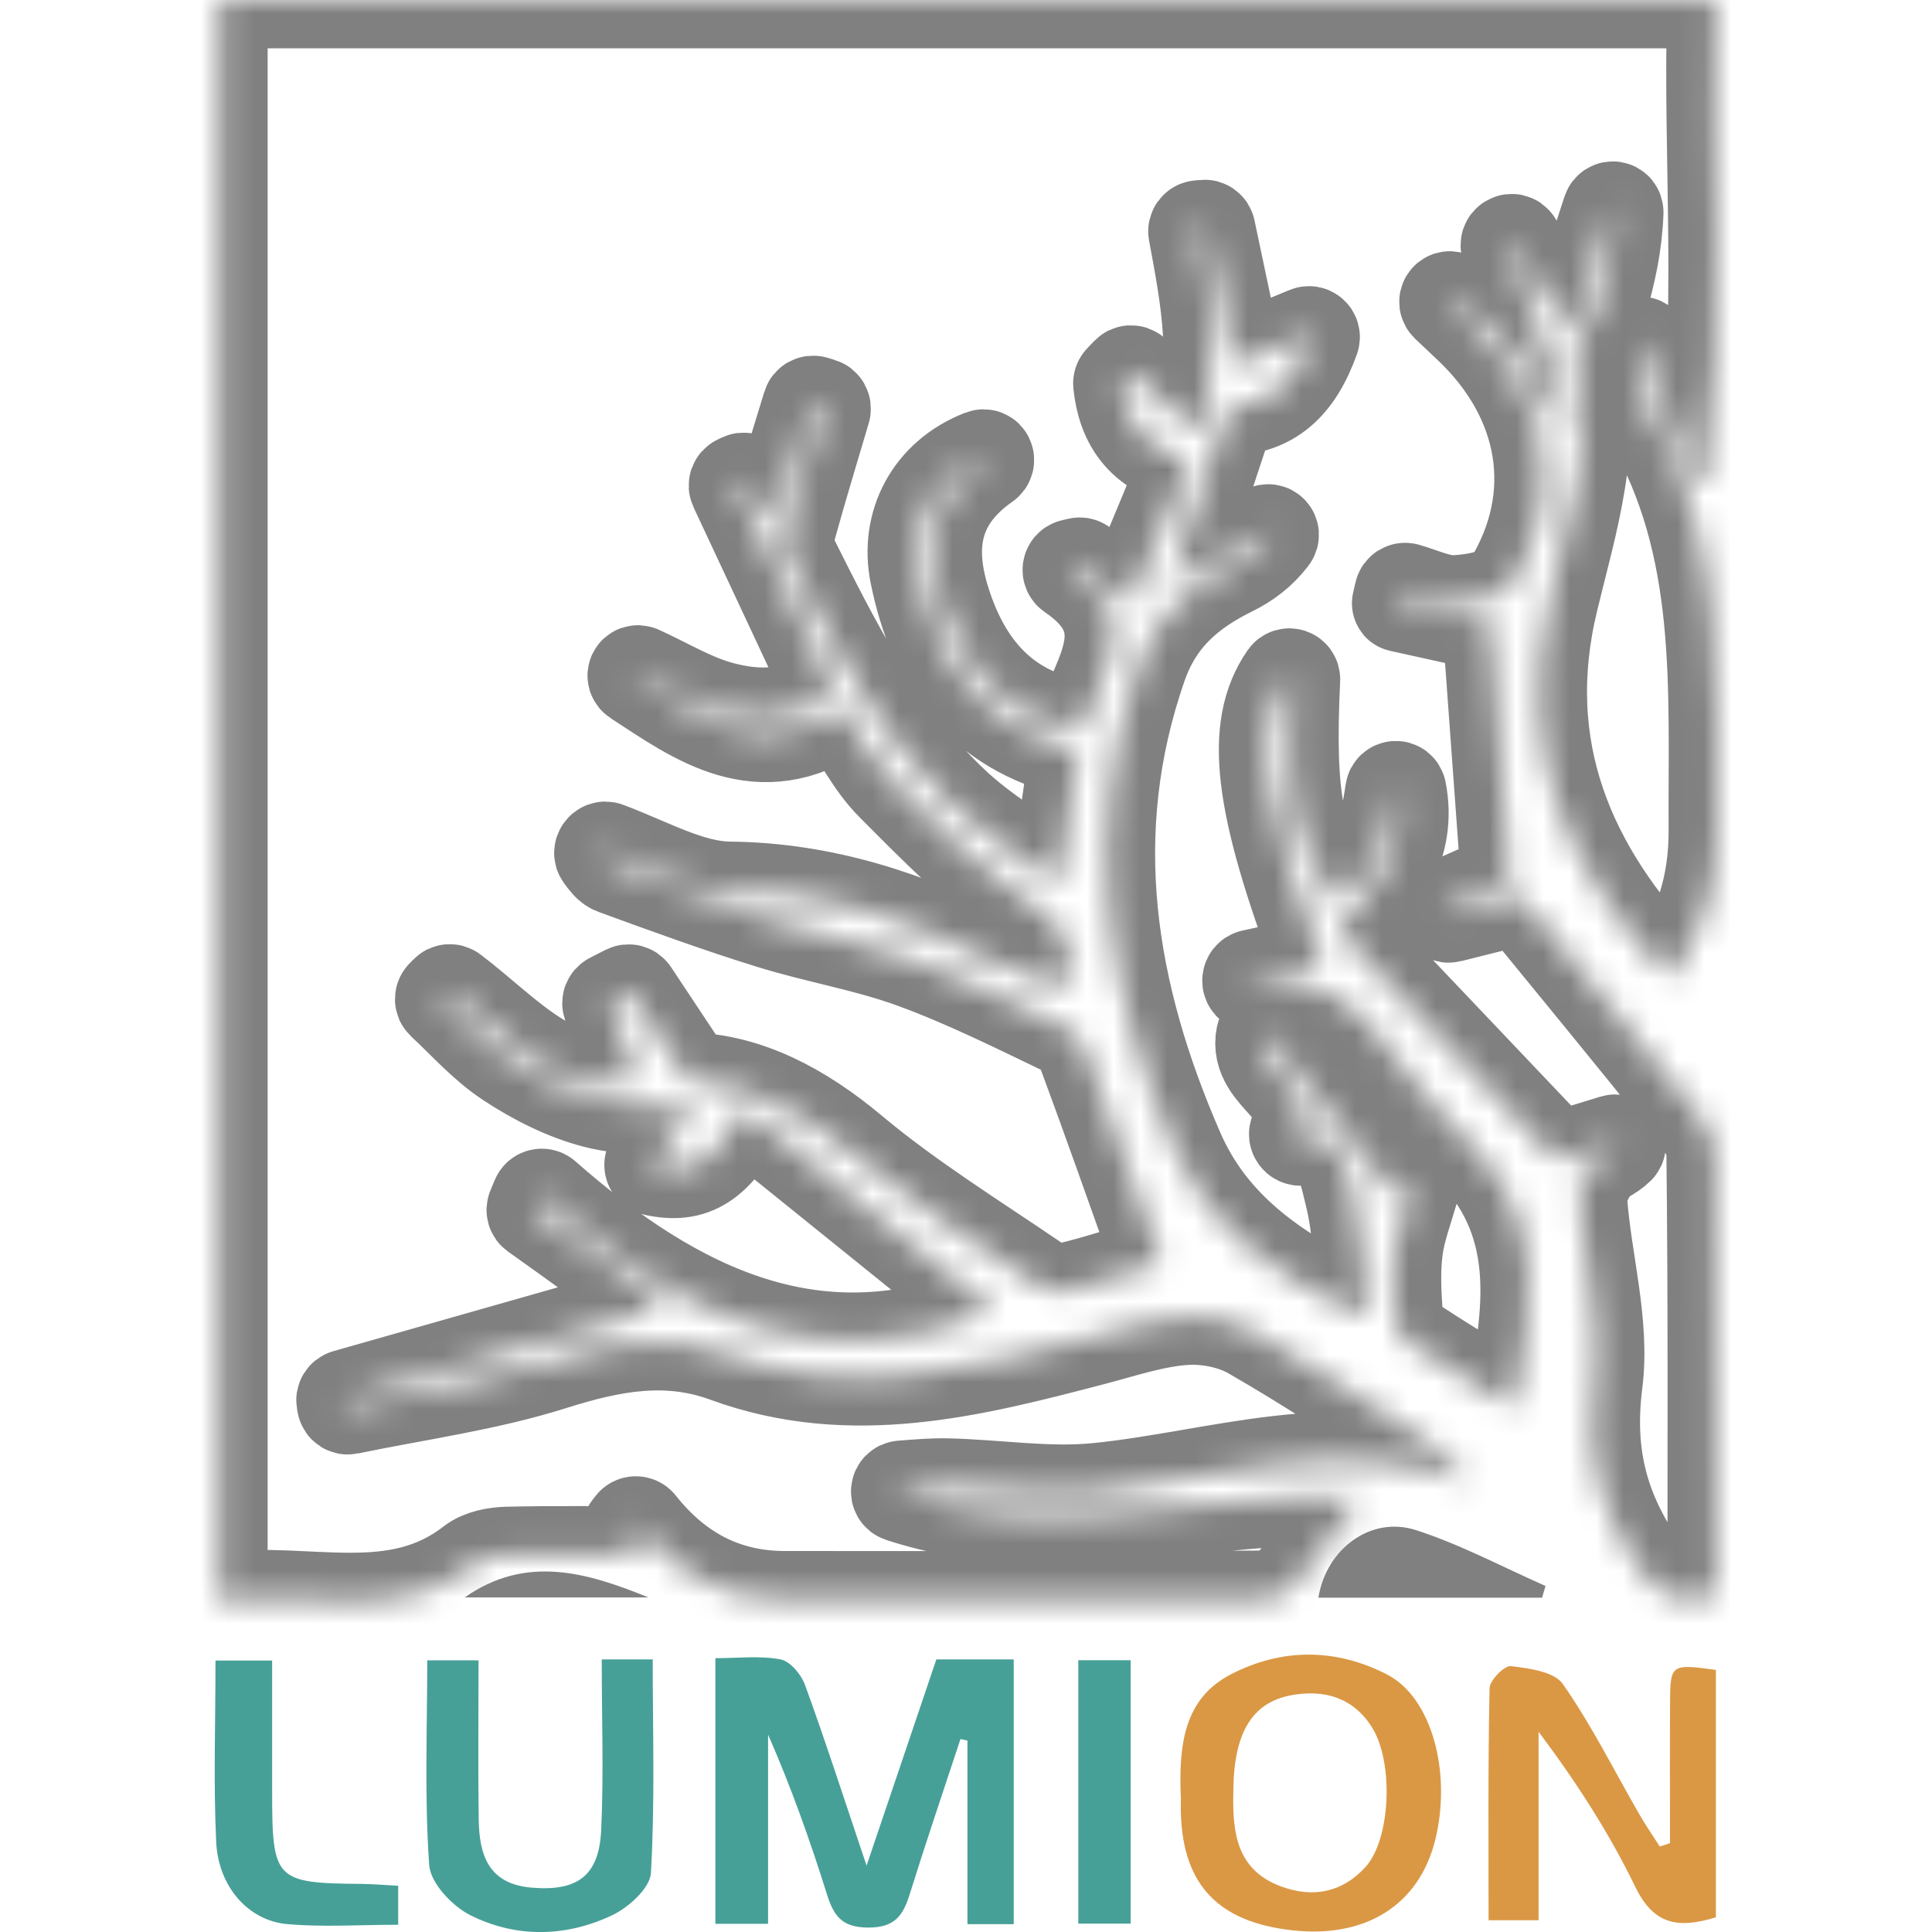
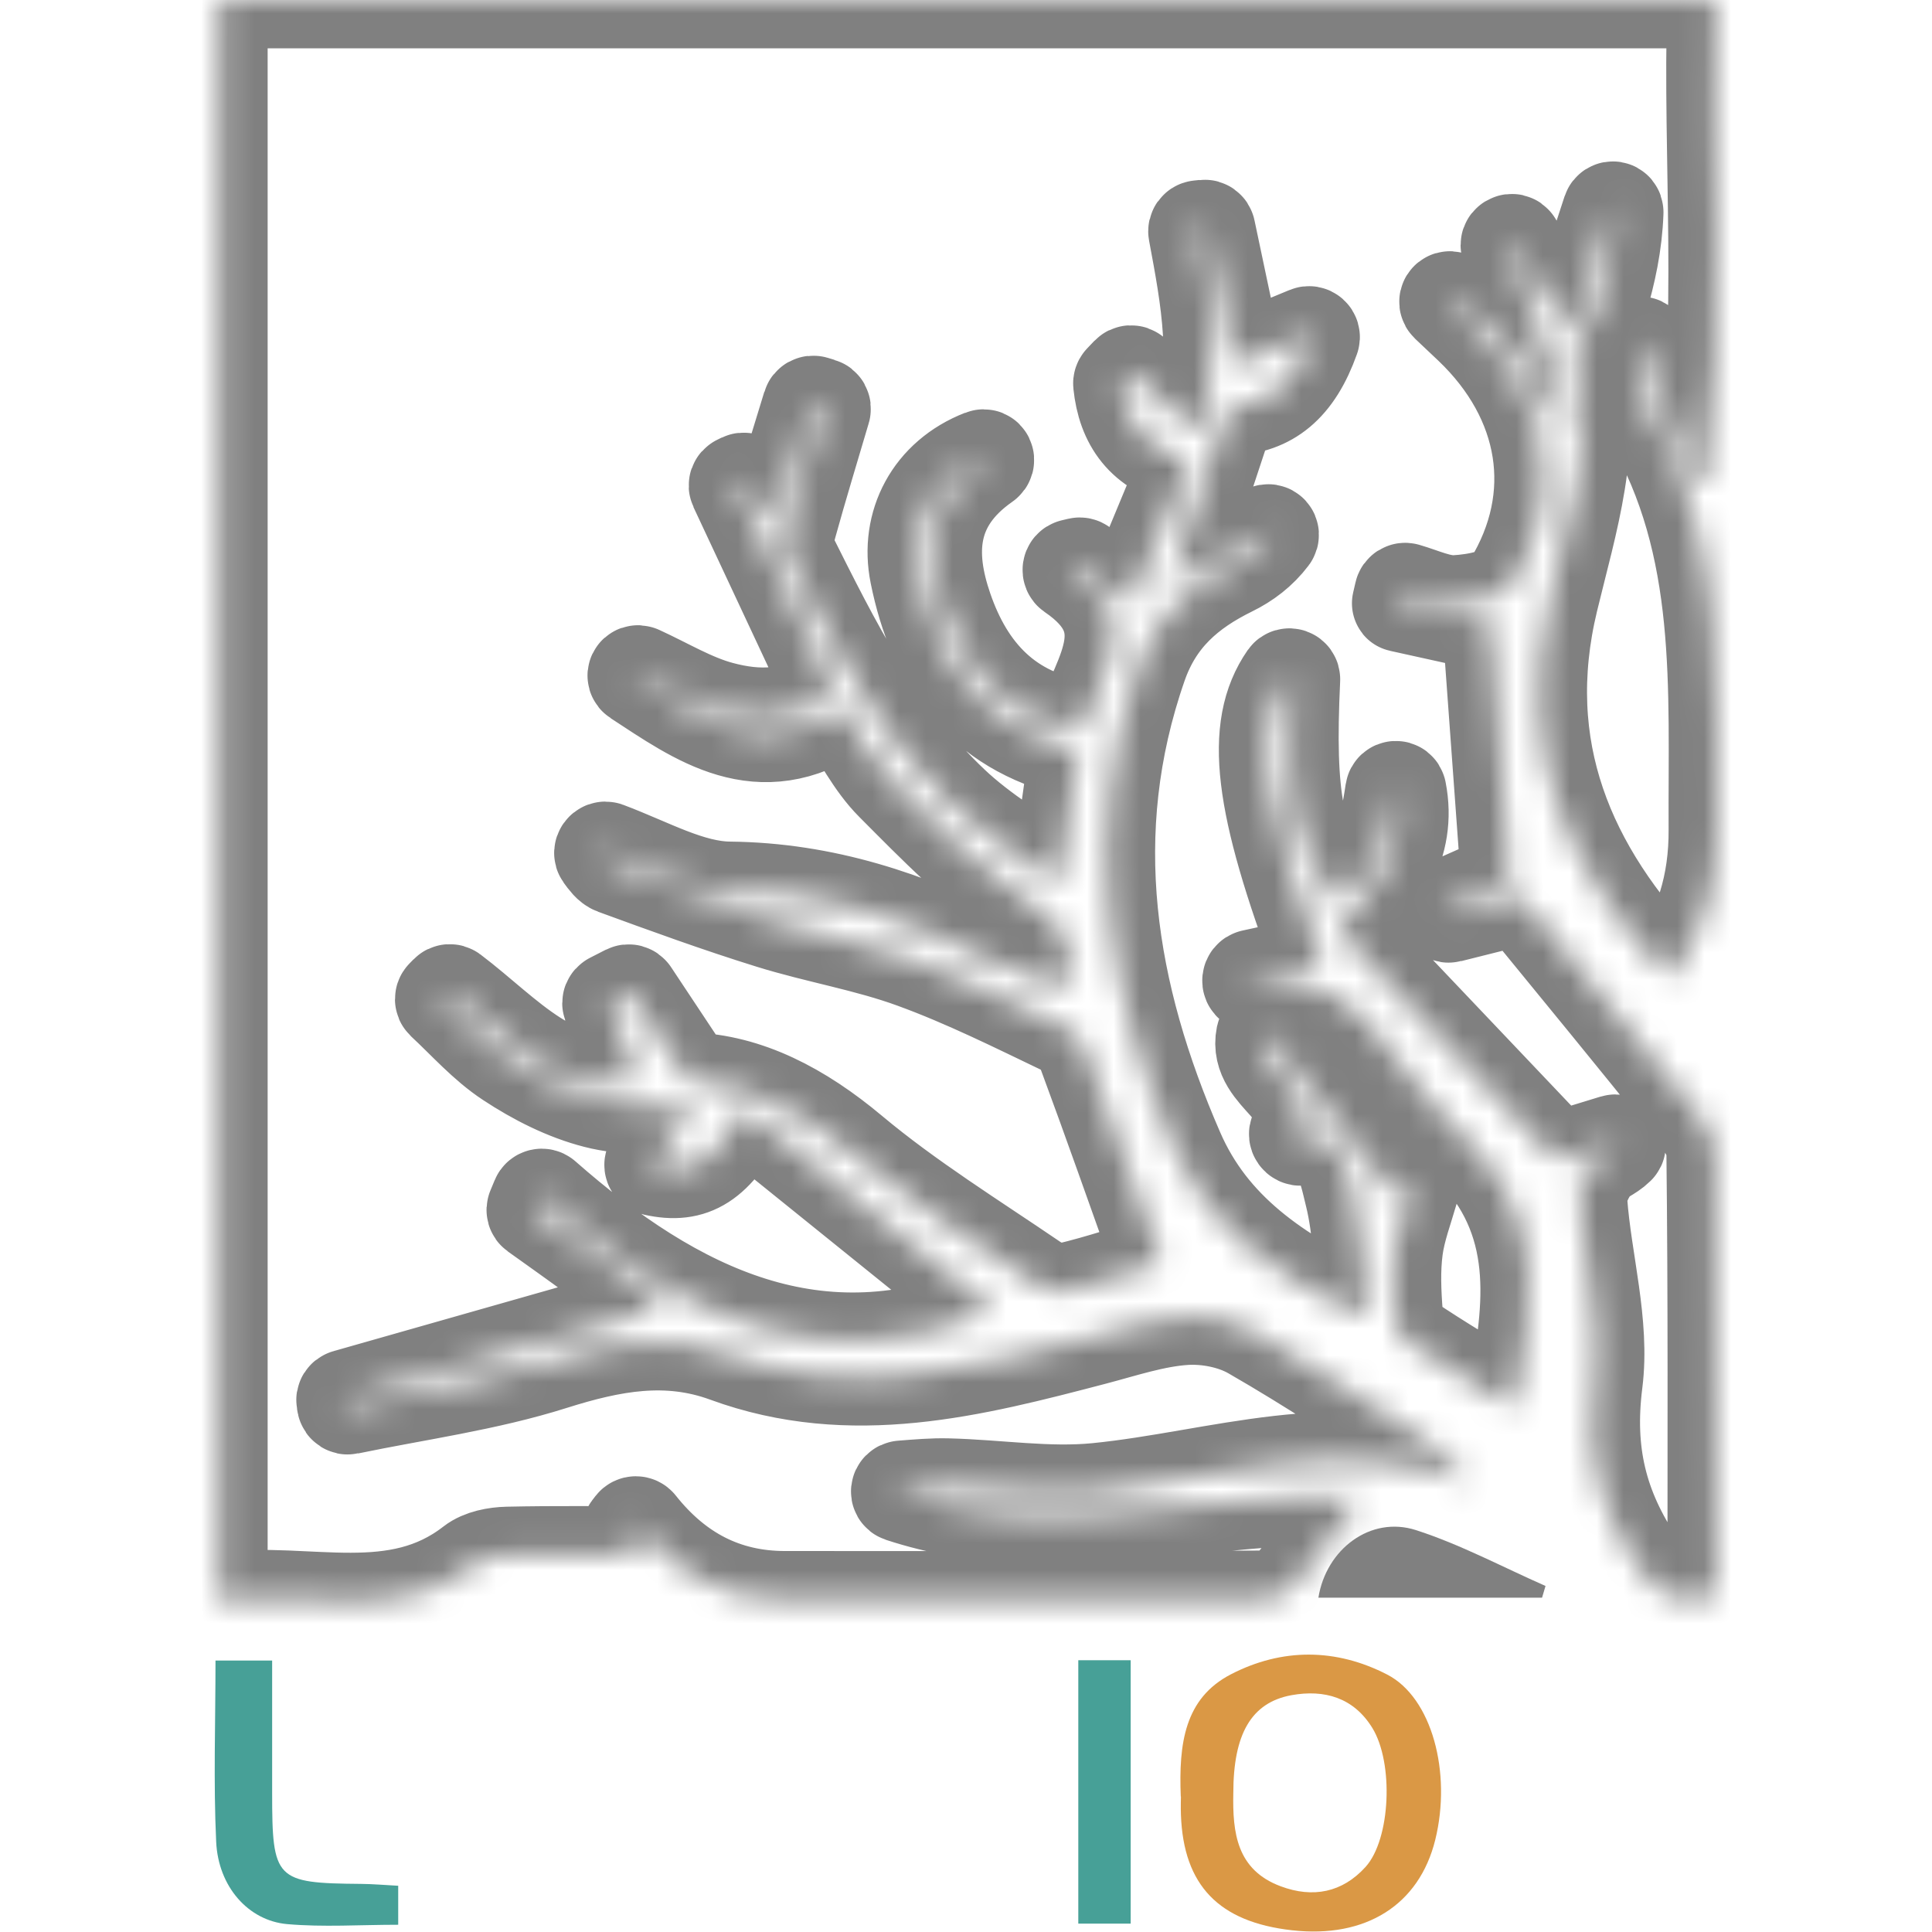
<svg xmlns="http://www.w3.org/2000/svg" width="72" height="72" viewBox="0 0 72 72" fill="none">
  <g clip-path="url(#clip0_2482_8820)">
    <mask id="path-1-inside-1_2482_8820" fill="white">
      <path d="M52.194 22.498C52.195 22.498 52.195 22.498 52.196 22.498C53.384 22.76 54.572 23.022 55.478 23.222C55.521 23.232 55.553 23.268 55.556 23.313C55.776 26.323 55.996 29.348 56.24 32.709C56.243 32.751 56.219 32.79 56.181 32.807C55.675 33.03 54.811 33.413 53.936 33.803C53.891 33.823 53.868 33.872 53.879 33.919C53.885 33.946 53.891 33.973 53.897 34C53.91 34.054 53.964 34.087 54.017 34.073C54.98 33.832 55.932 33.593 56.602 33.425C56.64 33.415 56.68 33.428 56.704 33.458C58.877 36.12 60.981 38.668 63.042 41.252C63.431 41.742 63.895 42.365 63.902 42.931C63.965 48.385 63.942 53.839 63.941 59.338C63.941 59.383 63.912 59.422 63.87 59.434C62.58 59.803 61.825 59.519 61.023 58.327C59.585 56.195 59.087 54.124 59.417 51.515C59.693 49.331 59.01 47.036 58.845 44.785C58.812 44.314 59.096 43.745 59.402 43.354C59.596 43.107 59.97 43.003 60.255 42.721C60.321 42.656 60.255 42.564 60.167 42.591C59.525 42.788 58.866 42.99 58.075 43.231C58.039 43.243 58 43.232 57.974 43.205C55.367 40.463 52.666 37.617 49.923 34.729C49.886 34.69 49.886 34.63 49.922 34.591C51.419 32.982 52.498 31.486 52.106 29.489C52.086 29.383 51.945 29.391 51.929 29.498C51.702 31.065 51.317 32.548 49.852 33.501C49.809 33.529 49.751 33.518 49.72 33.477C48.277 31.564 47.934 29.777 48.145 25.319C48.15 25.223 48.031 25.177 47.975 25.257C46.685 27.12 47.024 29.918 49.226 35.768C49.248 35.825 49.214 35.889 49.154 35.902C48.356 36.077 47.565 36.247 46.686 36.438C46.592 36.459 46.574 36.595 46.657 36.643C46.752 36.698 46.821 36.734 46.879 36.722C49.304 36.214 50.693 37.536 51.947 39.377C52.825 40.668 53.997 41.76 55.052 42.925C57.604 45.74 57.095 48.944 56.432 52.324C56.419 52.393 56.341 52.427 56.281 52.39C54.892 51.535 53.624 50.793 52.409 49.97C52.146 49.792 51.996 49.309 51.969 48.954C51.907 48.147 51.871 47.321 51.978 46.523C52.076 45.797 52.345 45.095 52.562 44.339C52.582 44.271 52.526 44.207 52.456 44.216C52.297 44.236 52.043 44.269 51.854 44.294C51.819 44.299 51.784 44.285 51.762 44.257C50.252 42.348 48.802 40.518 47.278 38.589C47.229 38.527 47.131 38.545 47.115 38.623C46.813 40.111 49.213 40.618 48.358 42.215C48.316 42.294 48.385 42.398 48.475 42.387C49.982 42.194 50.174 43.533 50.418 44.516C50.746 45.836 50.757 47.236 50.923 48.949C50.931 49.026 50.852 49.082 50.782 49.049C47.504 47.529 45.084 45.812 43.826 42.925C41.269 37.058 40.259 31.054 42.446 24.78C43.07 22.988 44.272 21.957 45.869 21.171C46.427 20.898 46.932 20.518 47.332 19.989C47.393 19.908 47.305 19.81 47.215 19.857C46.176 20.396 45.119 20.943 43.842 21.605C43.762 21.646 43.673 21.57 43.701 21.485C44.429 19.276 45.083 17.303 45.761 15.248C45.775 15.208 45.812 15.181 45.854 15.179C47.275 15.124 48.242 14.371 48.873 12.595C48.902 12.514 48.821 12.439 48.742 12.472C47.69 12.909 46.892 13.24 46.157 13.542C46.1 13.566 46.035 13.531 46.022 13.47C45.692 11.91 45.341 10.243 44.989 8.578C44.978 8.527 44.931 8.493 44.879 8.498C44.812 8.506 44.745 8.512 44.679 8.519C44.621 8.526 44.581 8.58 44.592 8.637C45.06 11.137 45.532 13.633 44.714 16.014C44.69 16.081 44.607 16.102 44.554 16.055C43.761 15.341 42.988 14.645 42.216 13.949C42.175 13.913 42.114 13.915 42.076 13.955C41.99 14.045 41.904 14.134 41.819 14.225C41.8 14.245 41.79 14.274 41.793 14.302C41.94 15.724 42.628 16.73 44.214 17.115C44.274 17.13 44.309 17.195 44.285 17.253C43.562 18.995 42.862 20.678 42.145 22.409C42.12 22.471 42.042 22.491 41.99 22.449C41.368 21.955 40.833 21.531 40.3 21.106C40.276 21.087 40.245 21.08 40.215 21.087C40.138 21.105 40.06 21.123 39.983 21.142C39.898 21.163 39.881 21.277 39.954 21.327C42.68 23.181 41.049 25.103 40.353 27.079C40.337 27.124 40.291 27.152 40.244 27.145C37.539 26.747 36.014 25.065 35.2 22.694C34.5 20.656 34.542 18.728 36.693 17.226C36.788 17.16 36.726 17.019 36.618 17.061C34.745 17.788 33.843 19.542 34.212 21.375C34.876 24.675 36.569 27.094 40.071 27.928C40.121 27.94 40.156 27.988 40.148 28.04C39.942 29.52 39.742 30.943 39.484 32.785C39.473 32.86 39.387 32.897 39.326 32.853C37.905 31.83 36.575 31.043 35.478 30.008C32.697 27.392 31.027 24.003 29.345 20.644C29.201 20.357 29.299 19.898 29.394 19.552C29.792 18.116 30.228 16.689 30.65 15.259C30.666 15.206 30.635 15.15 30.582 15.135C30.498 15.11 30.414 15.084 30.33 15.059C30.277 15.044 30.222 15.073 30.206 15.126C29.807 16.429 29.406 17.736 28.93 19.291C28.906 19.37 28.801 19.387 28.753 19.32C28.334 18.73 28.057 18.341 27.79 17.966C27.762 17.926 27.71 17.913 27.666 17.934C27.618 17.957 27.571 17.981 27.523 18.004C27.473 18.028 27.452 18.088 27.475 18.138C28.641 20.628 29.806 23.121 30.987 25.643C31.005 25.683 30.995 25.73 30.962 25.759C29.71 26.853 28.196 26.809 26.84 26.444C25.793 26.163 24.832 25.574 23.819 25.111C23.71 25.061 23.643 25.194 23.743 25.259C26.023 26.748 28.299 28.435 31.278 26.429C31.325 26.398 31.389 26.409 31.42 26.455C32.068 27.432 32.556 28.429 33.297 29.173C34.86 30.742 36.432 32.369 38.258 33.577C39.462 34.374 40.156 35.048 39.774 36.709C39.761 36.767 39.7 36.8 39.645 36.781C38.724 36.462 37.761 36.222 36.894 35.789C33.829 34.253 30.706 33.201 27.185 33.164C25.695 33.147 24.213 32.286 22.595 31.679C22.498 31.643 22.411 31.766 22.471 31.849C22.619 32.051 22.746 32.228 22.915 32.29C24.839 32.993 26.766 33.697 28.724 34.305C30.486 34.853 32.33 35.153 34.059 35.786C35.998 36.492 37.855 37.422 39.721 38.316C40.051 38.475 40.348 38.885 40.479 39.245C41.425 41.798 42.326 44.365 43.258 46.977C43.277 47.031 43.248 47.09 43.193 47.107C42.275 47.389 41.038 47.812 39.77 48.113C39.39 48.202 38.855 48.009 38.509 47.774C36.215 46.211 33.835 44.739 31.715 42.965C29.819 41.375 27.824 40.339 25.708 40.275C25.675 40.274 25.645 40.257 25.627 40.23C24.845 39.054 24.175 38.044 23.509 37.038C23.481 36.996 23.425 36.981 23.38 37.004L22.807 37.297C22.762 37.32 22.741 37.372 22.758 37.419C23.081 38.323 23.406 39.225 23.724 40.118C23.744 40.174 23.709 40.236 23.65 40.248C20.698 40.839 18.909 38.588 16.821 37.007C16.781 36.977 16.725 36.981 16.69 37.018C16.642 37.067 16.595 37.116 16.547 37.165C16.508 37.205 16.51 37.27 16.551 37.309C17.354 38.054 18.089 38.897 18.99 39.49C19.978 40.142 21.089 40.708 22.227 40.998C23.313 41.278 24.488 41.211 25.713 41.278C25.792 41.282 25.834 41.373 25.786 41.437C25.263 42.132 24.816 42.724 24.341 43.356C24.299 43.413 24.328 43.495 24.397 43.511C25.805 43.826 26.657 43.296 27.636 41.409C27.665 41.352 27.74 41.336 27.789 41.376C30.874 43.867 33.902 46.306 36.908 48.733C36.967 48.781 36.953 48.874 36.883 48.903C30.5 51.539 25.184 48.965 20.258 44.633C20.206 44.588 20.125 44.606 20.099 44.67L19.939 45.054C19.921 45.097 19.935 45.147 19.973 45.174C20.716 45.706 21.462 46.232 22.196 46.773C22.962 47.337 23.721 47.911 24.625 48.589C24.692 48.638 24.672 48.742 24.593 48.765C20.588 49.905 16.75 50.996 12.913 52.087C12.864 52.1 12.833 52.15 12.842 52.2C12.85 52.242 12.857 52.283 12.865 52.325C12.876 52.379 12.929 52.414 12.983 52.403C15.524 51.876 18.126 51.529 20.587 50.75C22.786 50.056 24.863 49.658 27.078 50.468C31.725 52.172 36.243 51.007 40.761 49.823C41.883 49.529 43.009 49.147 44.153 49.071C44.988 49.016 45.961 49.205 46.68 49.621C48.873 50.882 50.987 52.282 53.103 53.674C53.661 54.039 54.153 54.501 54.636 55.039C54.706 55.118 54.62 55.237 54.521 55.199C49.908 53.437 45.42 55.122 40.889 55.574C39.057 55.757 37.179 55.448 35.322 55.403C34.758 55.388 34.194 55.44 33.606 55.485C33.498 55.493 33.478 55.643 33.581 55.676C39.317 57.558 45.051 55.54 50.478 55.812C50.557 55.815 50.6 55.906 50.553 55.97C49.796 56.998 49.082 58.03 48.28 58.984C48.01 59.306 47.478 59.581 47.065 59.584C41.128 59.618 35.19 59.599 29.256 59.602C26.999 59.602 25.198 58.648 23.776 56.855C23.735 56.803 23.656 56.803 23.615 56.855C23.579 56.903 23.542 56.95 23.505 56.998C23.48 57.032 23.478 57.078 23.501 57.113C23.712 57.433 23.922 57.754 24.135 58.074C24.184 58.149 24.3 58.113 24.299 58.024C24.299 57.974 24.258 57.935 24.209 57.935C22.446 57.934 20.68 57.911 18.917 57.95C18.479 57.96 17.953 58.058 17.623 58.315C14.754 60.548 11.47 59.242 8.288 59.645C8.228 59.653 8.174 59.606 8.174 59.545V0.1C8.174 0.045 8.219 0 8.274 0H63.832C63.888 0 63.934 0.047 63.932 0.103C63.75 6.025 64.36 11.961 63.511 17.867C63.505 17.911 63.471 17.945 63.428 17.952C63.345 17.966 63.263 17.98 63.181 17.994C63.134 18.002 63.088 17.975 63.071 17.931C62.476 16.335 61.882 14.735 61.202 12.911C61.163 12.806 61 12.834 60.996 12.945C60.984 13.302 60.972 13.562 61.02 13.808C61.139 14.398 61.237 15.037 61.534 15.545C64.348 20.36 63.957 25.646 63.984 30.91C63.996 32.959 63.461 34.672 62.301 36.348C62.265 36.399 62.191 36.405 62.147 36.36C58.352 32.41 56.435 27.89 57.765 22.363C58.475 19.418 59.426 16.539 58.723 13.413C58.582 12.786 59.374 11.985 59.601 11.226C59.918 10.162 60.152 9.072 60.193 7.914C60.197 7.801 60.05 7.778 60.015 7.885C59.572 9.244 59.117 10.635 58.576 12.289C58.55 12.37 58.44 12.383 58.395 12.31C57.625 11.044 57.021 10.056 56.423 9.075C56.396 9.029 56.336 9.014 56.29 9.041C56.287 9.043 56.283 9.045 56.28 9.047C56.24 9.071 56.222 9.119 56.237 9.164C56.947 11.273 57.654 13.38 58.365 15.49C58.381 15.538 58.359 15.589 58.315 15.611C58.23 15.653 58.145 15.694 58.061 15.736C58.011 15.76 57.95 15.74 57.926 15.69C57.025 13.841 56.037 12.068 54.074 11.172C53.975 11.127 53.9 11.246 53.978 11.32C54.27 11.596 54.562 11.871 54.853 12.147C57.695 14.86 58.322 18.518 56.328 21.779C56.028 22.269 54.982 22.446 54.266 22.489C53.653 22.527 53.02 22.214 52.392 22.033C52.338 22.017 52.282 22.051 52.27 22.106L52.183 22.484C52.181 22.491 52.187 22.498 52.194 22.498Z" />
    </mask>
    <path d="M52.194 22.498C52.195 22.498 52.195 22.498 52.196 22.498C53.384 22.76 54.572 23.022 55.478 23.222C55.521 23.232 55.553 23.268 55.556 23.313C55.776 26.323 55.996 29.348 56.24 32.709C56.243 32.751 56.219 32.79 56.181 32.807C55.675 33.03 54.811 33.413 53.936 33.803C53.891 33.823 53.868 33.872 53.879 33.919C53.885 33.946 53.891 33.973 53.897 34C53.91 34.054 53.964 34.087 54.017 34.073C54.98 33.832 55.932 33.593 56.602 33.425C56.64 33.415 56.68 33.428 56.704 33.458C58.877 36.12 60.981 38.668 63.042 41.252C63.431 41.742 63.895 42.365 63.902 42.931C63.965 48.385 63.942 53.839 63.941 59.338C63.941 59.383 63.912 59.422 63.87 59.434C62.58 59.803 61.825 59.519 61.023 58.327C59.585 56.195 59.087 54.124 59.417 51.515C59.693 49.331 59.01 47.036 58.845 44.785C58.812 44.314 59.096 43.745 59.402 43.354C59.596 43.107 59.97 43.003 60.255 42.721C60.321 42.656 60.255 42.564 60.167 42.591C59.525 42.788 58.866 42.99 58.075 43.231C58.039 43.243 58 43.232 57.974 43.205C55.367 40.463 52.666 37.617 49.923 34.729C49.886 34.69 49.886 34.63 49.922 34.591C51.419 32.982 52.498 31.486 52.106 29.489C52.086 29.383 51.945 29.391 51.929 29.498C51.702 31.065 51.317 32.548 49.852 33.501C49.809 33.529 49.751 33.518 49.72 33.477C48.277 31.564 47.934 29.777 48.145 25.319C48.15 25.223 48.031 25.177 47.975 25.257C46.685 27.12 47.024 29.918 49.226 35.768C49.248 35.825 49.214 35.889 49.154 35.902C48.356 36.077 47.565 36.247 46.686 36.438C46.592 36.459 46.574 36.595 46.657 36.643C46.752 36.698 46.821 36.734 46.879 36.722C49.304 36.214 50.693 37.536 51.947 39.377C52.825 40.668 53.997 41.76 55.052 42.925C57.604 45.74 57.095 48.944 56.432 52.324C56.419 52.393 56.341 52.427 56.281 52.39C54.892 51.535 53.624 50.793 52.409 49.97C52.146 49.792 51.996 49.309 51.969 48.954C51.907 48.147 51.871 47.321 51.978 46.523C52.076 45.797 52.345 45.095 52.562 44.339C52.582 44.271 52.526 44.207 52.456 44.216C52.297 44.236 52.043 44.269 51.854 44.294C51.819 44.299 51.784 44.285 51.762 44.257C50.252 42.348 48.802 40.518 47.278 38.589C47.229 38.527 47.131 38.545 47.115 38.623C46.813 40.111 49.213 40.618 48.358 42.215C48.316 42.294 48.385 42.398 48.475 42.387C49.982 42.194 50.174 43.533 50.418 44.516C50.746 45.836 50.757 47.236 50.923 48.949C50.931 49.026 50.852 49.082 50.782 49.049C47.504 47.529 45.084 45.812 43.826 42.925C41.269 37.058 40.259 31.054 42.446 24.78C43.07 22.988 44.272 21.957 45.869 21.171C46.427 20.898 46.932 20.518 47.332 19.989C47.393 19.908 47.305 19.81 47.215 19.857C46.176 20.396 45.119 20.943 43.842 21.605C43.762 21.646 43.673 21.57 43.701 21.485C44.429 19.276 45.083 17.303 45.761 15.248C45.775 15.208 45.812 15.181 45.854 15.179C47.275 15.124 48.242 14.371 48.873 12.595C48.902 12.514 48.821 12.439 48.742 12.472C47.69 12.909 46.892 13.24 46.157 13.542C46.1 13.566 46.035 13.531 46.022 13.47C45.692 11.91 45.341 10.243 44.989 8.578C44.978 8.527 44.931 8.493 44.879 8.498C44.812 8.506 44.745 8.512 44.679 8.519C44.621 8.526 44.581 8.58 44.592 8.637C45.06 11.137 45.532 13.633 44.714 16.014C44.69 16.081 44.607 16.102 44.554 16.055C43.761 15.341 42.988 14.645 42.216 13.949C42.175 13.913 42.114 13.915 42.076 13.955C41.99 14.045 41.904 14.134 41.819 14.225C41.8 14.245 41.79 14.274 41.793 14.302C41.94 15.724 42.628 16.73 44.214 17.115C44.274 17.13 44.309 17.195 44.285 17.253C43.562 18.995 42.862 20.678 42.145 22.409C42.12 22.471 42.042 22.491 41.99 22.449C41.368 21.955 40.833 21.531 40.3 21.106C40.276 21.087 40.245 21.08 40.215 21.087C40.138 21.105 40.06 21.123 39.983 21.142C39.898 21.163 39.881 21.277 39.954 21.327C42.68 23.181 41.049 25.103 40.353 27.079C40.337 27.124 40.291 27.152 40.244 27.145C37.539 26.747 36.014 25.065 35.2 22.694C34.5 20.656 34.542 18.728 36.693 17.226C36.788 17.16 36.726 17.019 36.618 17.061C34.745 17.788 33.843 19.542 34.212 21.375C34.876 24.675 36.569 27.094 40.071 27.928C40.121 27.94 40.156 27.988 40.148 28.04C39.942 29.52 39.742 30.943 39.484 32.785C39.473 32.86 39.387 32.897 39.326 32.853C37.905 31.83 36.575 31.043 35.478 30.008C32.697 27.392 31.027 24.003 29.345 20.644C29.201 20.357 29.299 19.898 29.394 19.552C29.792 18.116 30.228 16.689 30.65 15.259C30.666 15.206 30.635 15.15 30.582 15.135C30.498 15.11 30.414 15.084 30.33 15.059C30.277 15.044 30.222 15.073 30.206 15.126C29.807 16.429 29.406 17.736 28.93 19.291C28.906 19.37 28.801 19.387 28.753 19.32C28.334 18.73 28.057 18.341 27.79 17.966C27.762 17.926 27.71 17.913 27.666 17.934C27.618 17.957 27.571 17.981 27.523 18.004C27.473 18.028 27.452 18.088 27.475 18.138C28.641 20.628 29.806 23.121 30.987 25.643C31.005 25.683 30.995 25.73 30.962 25.759C29.71 26.853 28.196 26.809 26.84 26.444C25.793 26.163 24.832 25.574 23.819 25.111C23.71 25.061 23.643 25.194 23.743 25.259C26.023 26.748 28.299 28.435 31.278 26.429C31.325 26.398 31.389 26.409 31.42 26.455C32.068 27.432 32.556 28.429 33.297 29.173C34.86 30.742 36.432 32.369 38.258 33.577C39.462 34.374 40.156 35.048 39.774 36.709C39.761 36.767 39.7 36.8 39.645 36.781C38.724 36.462 37.761 36.222 36.894 35.789C33.829 34.253 30.706 33.201 27.185 33.164C25.695 33.147 24.213 32.286 22.595 31.679C22.498 31.643 22.411 31.766 22.471 31.849C22.619 32.051 22.746 32.228 22.915 32.29C24.839 32.993 26.766 33.697 28.724 34.305C30.486 34.853 32.33 35.153 34.059 35.786C35.998 36.492 37.855 37.422 39.721 38.316C40.051 38.475 40.348 38.885 40.479 39.245C41.425 41.798 42.326 44.365 43.258 46.977C43.277 47.031 43.248 47.09 43.193 47.107C42.275 47.389 41.038 47.812 39.77 48.113C39.39 48.202 38.855 48.009 38.509 47.774C36.215 46.211 33.835 44.739 31.715 42.965C29.819 41.375 27.824 40.339 25.708 40.275C25.675 40.274 25.645 40.257 25.627 40.23C24.845 39.054 24.175 38.044 23.509 37.038C23.481 36.996 23.425 36.981 23.38 37.004L22.807 37.297C22.762 37.32 22.741 37.372 22.758 37.419C23.081 38.323 23.406 39.225 23.724 40.118C23.744 40.174 23.709 40.236 23.65 40.248C20.698 40.839 18.909 38.588 16.821 37.007C16.781 36.977 16.725 36.981 16.69 37.018C16.642 37.067 16.595 37.116 16.547 37.165C16.508 37.205 16.51 37.27 16.551 37.309C17.354 38.054 18.089 38.897 18.99 39.49C19.978 40.142 21.089 40.708 22.227 40.998C23.313 41.278 24.488 41.211 25.713 41.278C25.792 41.282 25.834 41.373 25.786 41.437C25.263 42.132 24.816 42.724 24.341 43.356C24.299 43.413 24.328 43.495 24.397 43.511C25.805 43.826 26.657 43.296 27.636 41.409C27.665 41.352 27.74 41.336 27.789 41.376C30.874 43.867 33.902 46.306 36.908 48.733C36.967 48.781 36.953 48.874 36.883 48.903C30.5 51.539 25.184 48.965 20.258 44.633C20.206 44.588 20.125 44.606 20.099 44.67L19.939 45.054C19.921 45.097 19.935 45.147 19.973 45.174C20.716 45.706 21.462 46.232 22.196 46.773C22.962 47.337 23.721 47.911 24.625 48.589C24.692 48.638 24.672 48.742 24.593 48.765C20.588 49.905 16.75 50.996 12.913 52.087C12.864 52.1 12.833 52.15 12.842 52.2C12.85 52.242 12.857 52.283 12.865 52.325C12.876 52.379 12.929 52.414 12.983 52.403C15.524 51.876 18.126 51.529 20.587 50.75C22.786 50.056 24.863 49.658 27.078 50.468C31.725 52.172 36.243 51.007 40.761 49.823C41.883 49.529 43.009 49.147 44.153 49.071C44.988 49.016 45.961 49.205 46.68 49.621C48.873 50.882 50.987 52.282 53.103 53.674C53.661 54.039 54.153 54.501 54.636 55.039C54.706 55.118 54.62 55.237 54.521 55.199C49.908 53.437 45.42 55.122 40.889 55.574C39.057 55.757 37.179 55.448 35.322 55.403C34.758 55.388 34.194 55.44 33.606 55.485C33.498 55.493 33.478 55.643 33.581 55.676C39.317 57.558 45.051 55.54 50.478 55.812C50.557 55.815 50.6 55.906 50.553 55.97C49.796 56.998 49.082 58.03 48.28 58.984C48.01 59.306 47.478 59.581 47.065 59.584C41.128 59.618 35.19 59.599 29.256 59.602C26.999 59.602 25.198 58.648 23.776 56.855C23.735 56.803 23.656 56.803 23.615 56.855C23.579 56.903 23.542 56.95 23.505 56.998C23.48 57.032 23.478 57.078 23.501 57.113C23.712 57.433 23.922 57.754 24.135 58.074C24.184 58.149 24.3 58.113 24.299 58.024C24.299 57.974 24.258 57.935 24.209 57.935C22.446 57.934 20.68 57.911 18.917 57.95C18.479 57.96 17.953 58.058 17.623 58.315C14.754 60.548 11.47 59.242 8.288 59.645C8.228 59.653 8.174 59.606 8.174 59.545V0.1C8.174 0.045 8.219 0 8.274 0H63.832C63.888 0 63.934 0.047 63.932 0.103C63.75 6.025 64.36 11.961 63.511 17.867C63.505 17.911 63.471 17.945 63.428 17.952C63.345 17.966 63.263 17.98 63.181 17.994C63.134 18.002 63.088 17.975 63.071 17.931C62.476 16.335 61.882 14.735 61.202 12.911C61.163 12.806 61 12.834 60.996 12.945C60.984 13.302 60.972 13.562 61.02 13.808C61.139 14.398 61.237 15.037 61.534 15.545C64.348 20.36 63.957 25.646 63.984 30.91C63.996 32.959 63.461 34.672 62.301 36.348C62.265 36.399 62.191 36.405 62.147 36.36C58.352 32.41 56.435 27.89 57.765 22.363C58.475 19.418 59.426 16.539 58.723 13.413C58.582 12.786 59.374 11.985 59.601 11.226C59.918 10.162 60.152 9.072 60.193 7.914C60.197 7.801 60.05 7.778 60.015 7.885C59.572 9.244 59.117 10.635 58.576 12.289C58.55 12.37 58.44 12.383 58.395 12.31C57.625 11.044 57.021 10.056 56.423 9.075C56.396 9.029 56.336 9.014 56.29 9.041C56.287 9.043 56.283 9.045 56.28 9.047C56.24 9.071 56.222 9.119 56.237 9.164C56.947 11.273 57.654 13.38 58.365 15.49C58.381 15.538 58.359 15.589 58.315 15.611C58.23 15.653 58.145 15.694 58.061 15.736C58.011 15.76 57.95 15.74 57.926 15.69C57.025 13.841 56.037 12.068 54.074 11.172C53.975 11.127 53.9 11.246 53.978 11.32C54.27 11.596 54.562 11.871 54.853 12.147C57.695 14.86 58.322 18.518 56.328 21.779C56.028 22.269 54.982 22.446 54.266 22.489C53.653 22.527 53.02 22.214 52.392 22.033C52.338 22.017 52.282 22.051 52.27 22.106L52.183 22.484C52.181 22.491 52.187 22.498 52.194 22.498Z" stroke="#808080" stroke-width="3.6" mask="url(#path-1-inside-1_2482_8820)" />
-     <path d="M32.295 69.525C33.243 66.723 34.063 64.298 34.895 61.841H37.779V71.709H36.054V64.867L35.794 64.809C35.158 66.739 34.503 68.666 33.898 70.605C33.65 71.397 33.335 71.838 32.356 71.835C31.374 71.832 31.071 71.4 30.817 70.593C30.187 68.583 29.48 66.595 28.624 64.643V71.694H26.66V61.796C27.501 61.796 28.318 61.695 29.086 61.841C29.447 61.909 29.86 62.401 30 62.793C30.762 64.882 31.444 66.999 32.295 69.528V69.525Z" fill="#47A097" />
    <path d="M44.004 66.95C43.925 64.98 44.145 63.292 45.87 62.398C47.773 61.413 49.788 61.419 51.7 62.408C53.358 63.264 54.108 66.054 53.487 68.568C52.887 70.991 50.899 72.245 48.152 71.936C45.423 71.63 44.105 70.263 44.01 67.635C43.998 67.332 44.01 67.026 44.01 66.947L44.004 66.95ZM45.962 66.825C45.931 68.296 46.087 69.685 47.727 70.296C48.929 70.746 50.027 70.529 50.89 69.575C51.826 68.541 51.945 65.696 51.141 64.393C50.446 63.264 49.357 62.952 48.127 63.175C46.629 63.451 45.962 64.628 45.962 66.825Z" fill="#DA9845" />
-     <path d="M62.236 68.687C62.236 66.919 62.227 65.151 62.239 63.383C62.248 62.028 62.294 62.003 63.946 62.233C63.946 63.759 63.946 65.316 63.946 66.873C63.946 68.43 63.946 69.904 63.946 71.452C62.551 71.883 61.63 71.74 60.942 70.317C59.975 68.32 58.764 66.439 57.338 64.536V71.562H55.475C55.475 68.666 55.451 65.79 55.512 62.915C55.518 62.618 56.066 62.061 56.308 62.092C56.987 62.172 57.92 62.297 58.244 62.759C59.311 64.288 60.15 65.977 61.086 67.601C61.324 68.017 61.599 68.412 61.856 68.816C61.982 68.773 62.107 68.73 62.233 68.687H62.236Z" fill="#DA9845" />
-     <path d="M22.432 61.842H24.325C24.325 64.5 24.411 67.158 24.258 69.801C24.224 70.367 23.423 71.089 22.805 71.379C21.089 72.193 19.232 72.227 17.531 71.376C16.855 71.037 16.044 70.18 15.996 69.51C15.815 67.005 15.922 64.475 15.922 61.875H17.834C17.834 63.876 17.813 65.834 17.84 67.791C17.858 69.107 18.183 70.205 19.804 70.346C21.499 70.492 22.325 69.926 22.404 68.204C22.502 66.139 22.425 64.069 22.425 61.845L22.432 61.842Z" fill="#47A097" />
    <path d="M14.84 70.271V71.73C13.409 71.73 12.047 71.825 10.701 71.706C9.252 71.577 8.132 70.308 8.056 68.635C7.952 66.417 8.031 64.193 8.031 61.884H10.142C10.142 63.517 10.142 65.166 10.142 66.818C10.142 70.054 10.267 70.18 13.439 70.207C13.883 70.21 14.329 70.25 14.843 70.277L14.84 70.271Z" fill="#47A097" />
    <path d="M40.185 61.872H42.137V71.688H40.185V61.872Z" fill="#47A097" />
    <path d="M57.465 59.541C54.688 59.541 51.91 59.541 49.133 59.541C49.42 57.736 51.075 56.476 52.773 57.024C54.431 57.559 55.991 58.397 57.597 59.104C57.554 59.251 57.511 59.397 57.468 59.541H57.465Z" fill="#808080" />
-     <path d="M17.318 59.532C19.606 57.923 21.888 58.605 24.167 59.532H17.318Z" fill="#808080" />
  </g>
  <defs>
    <clipPath id="clip0_2482_8820">
      <rect width="72" height="72" fill="white" />
    </clipPath>
  </defs>
</svg>